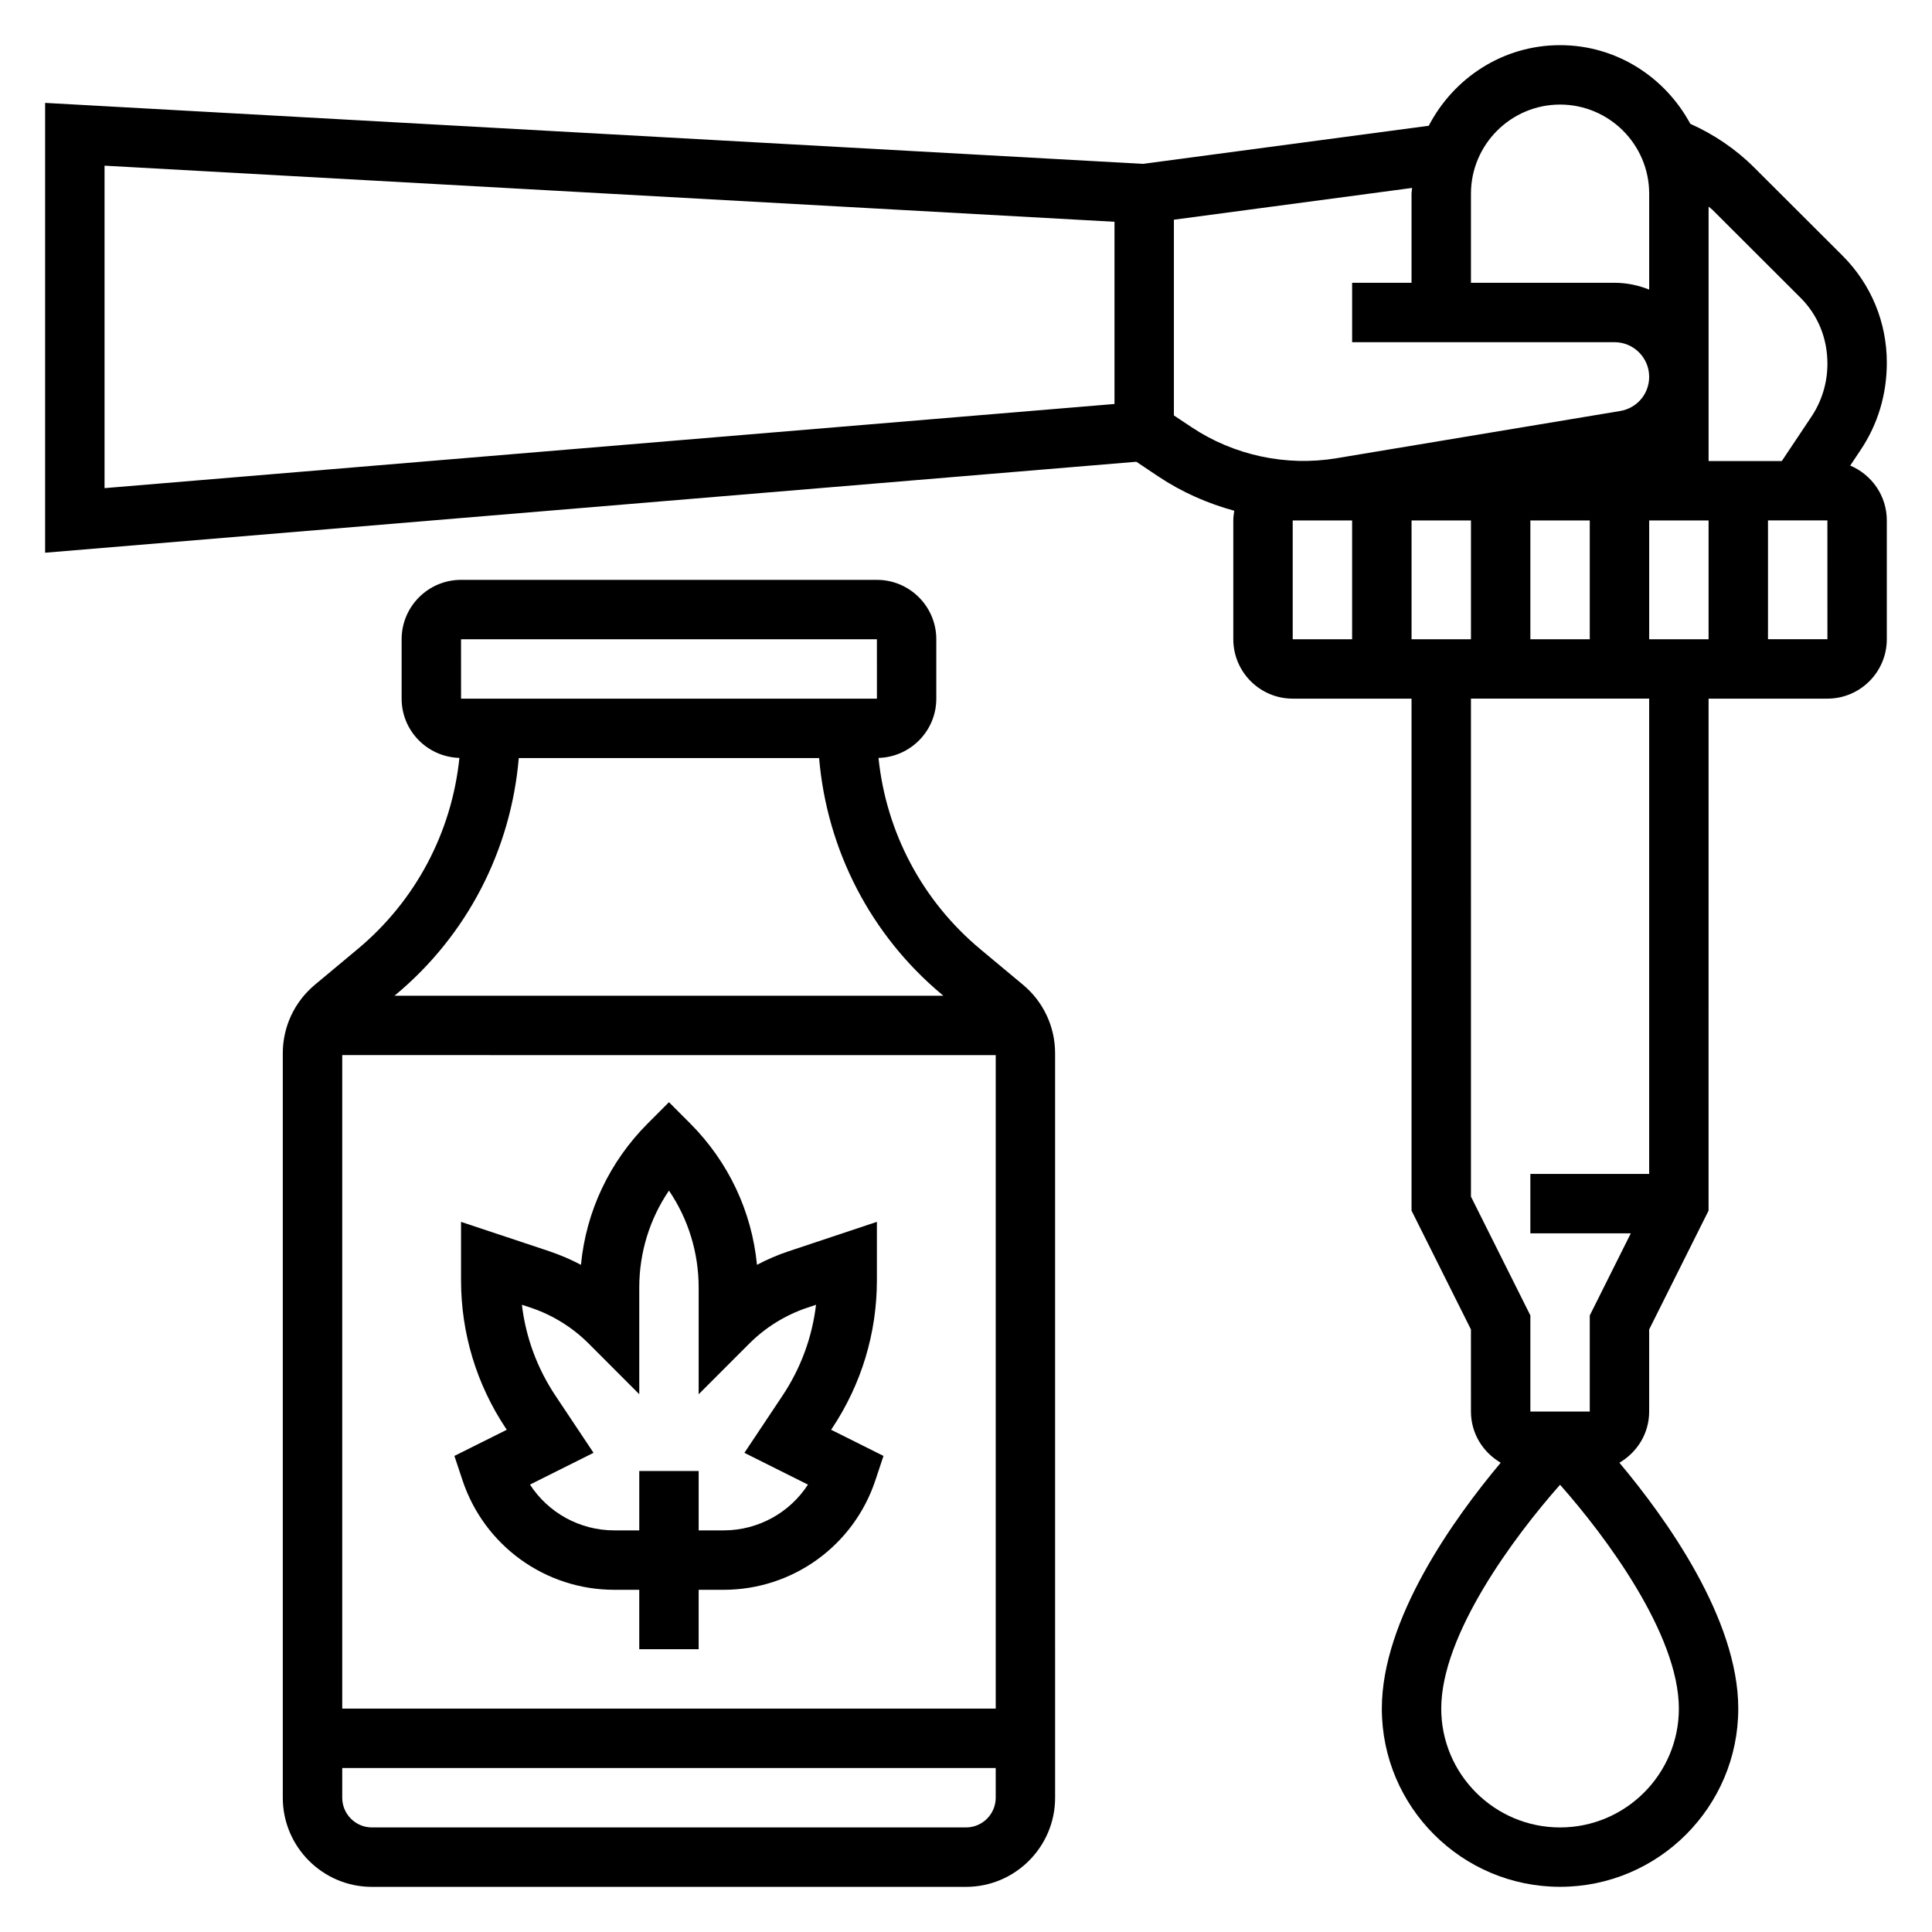
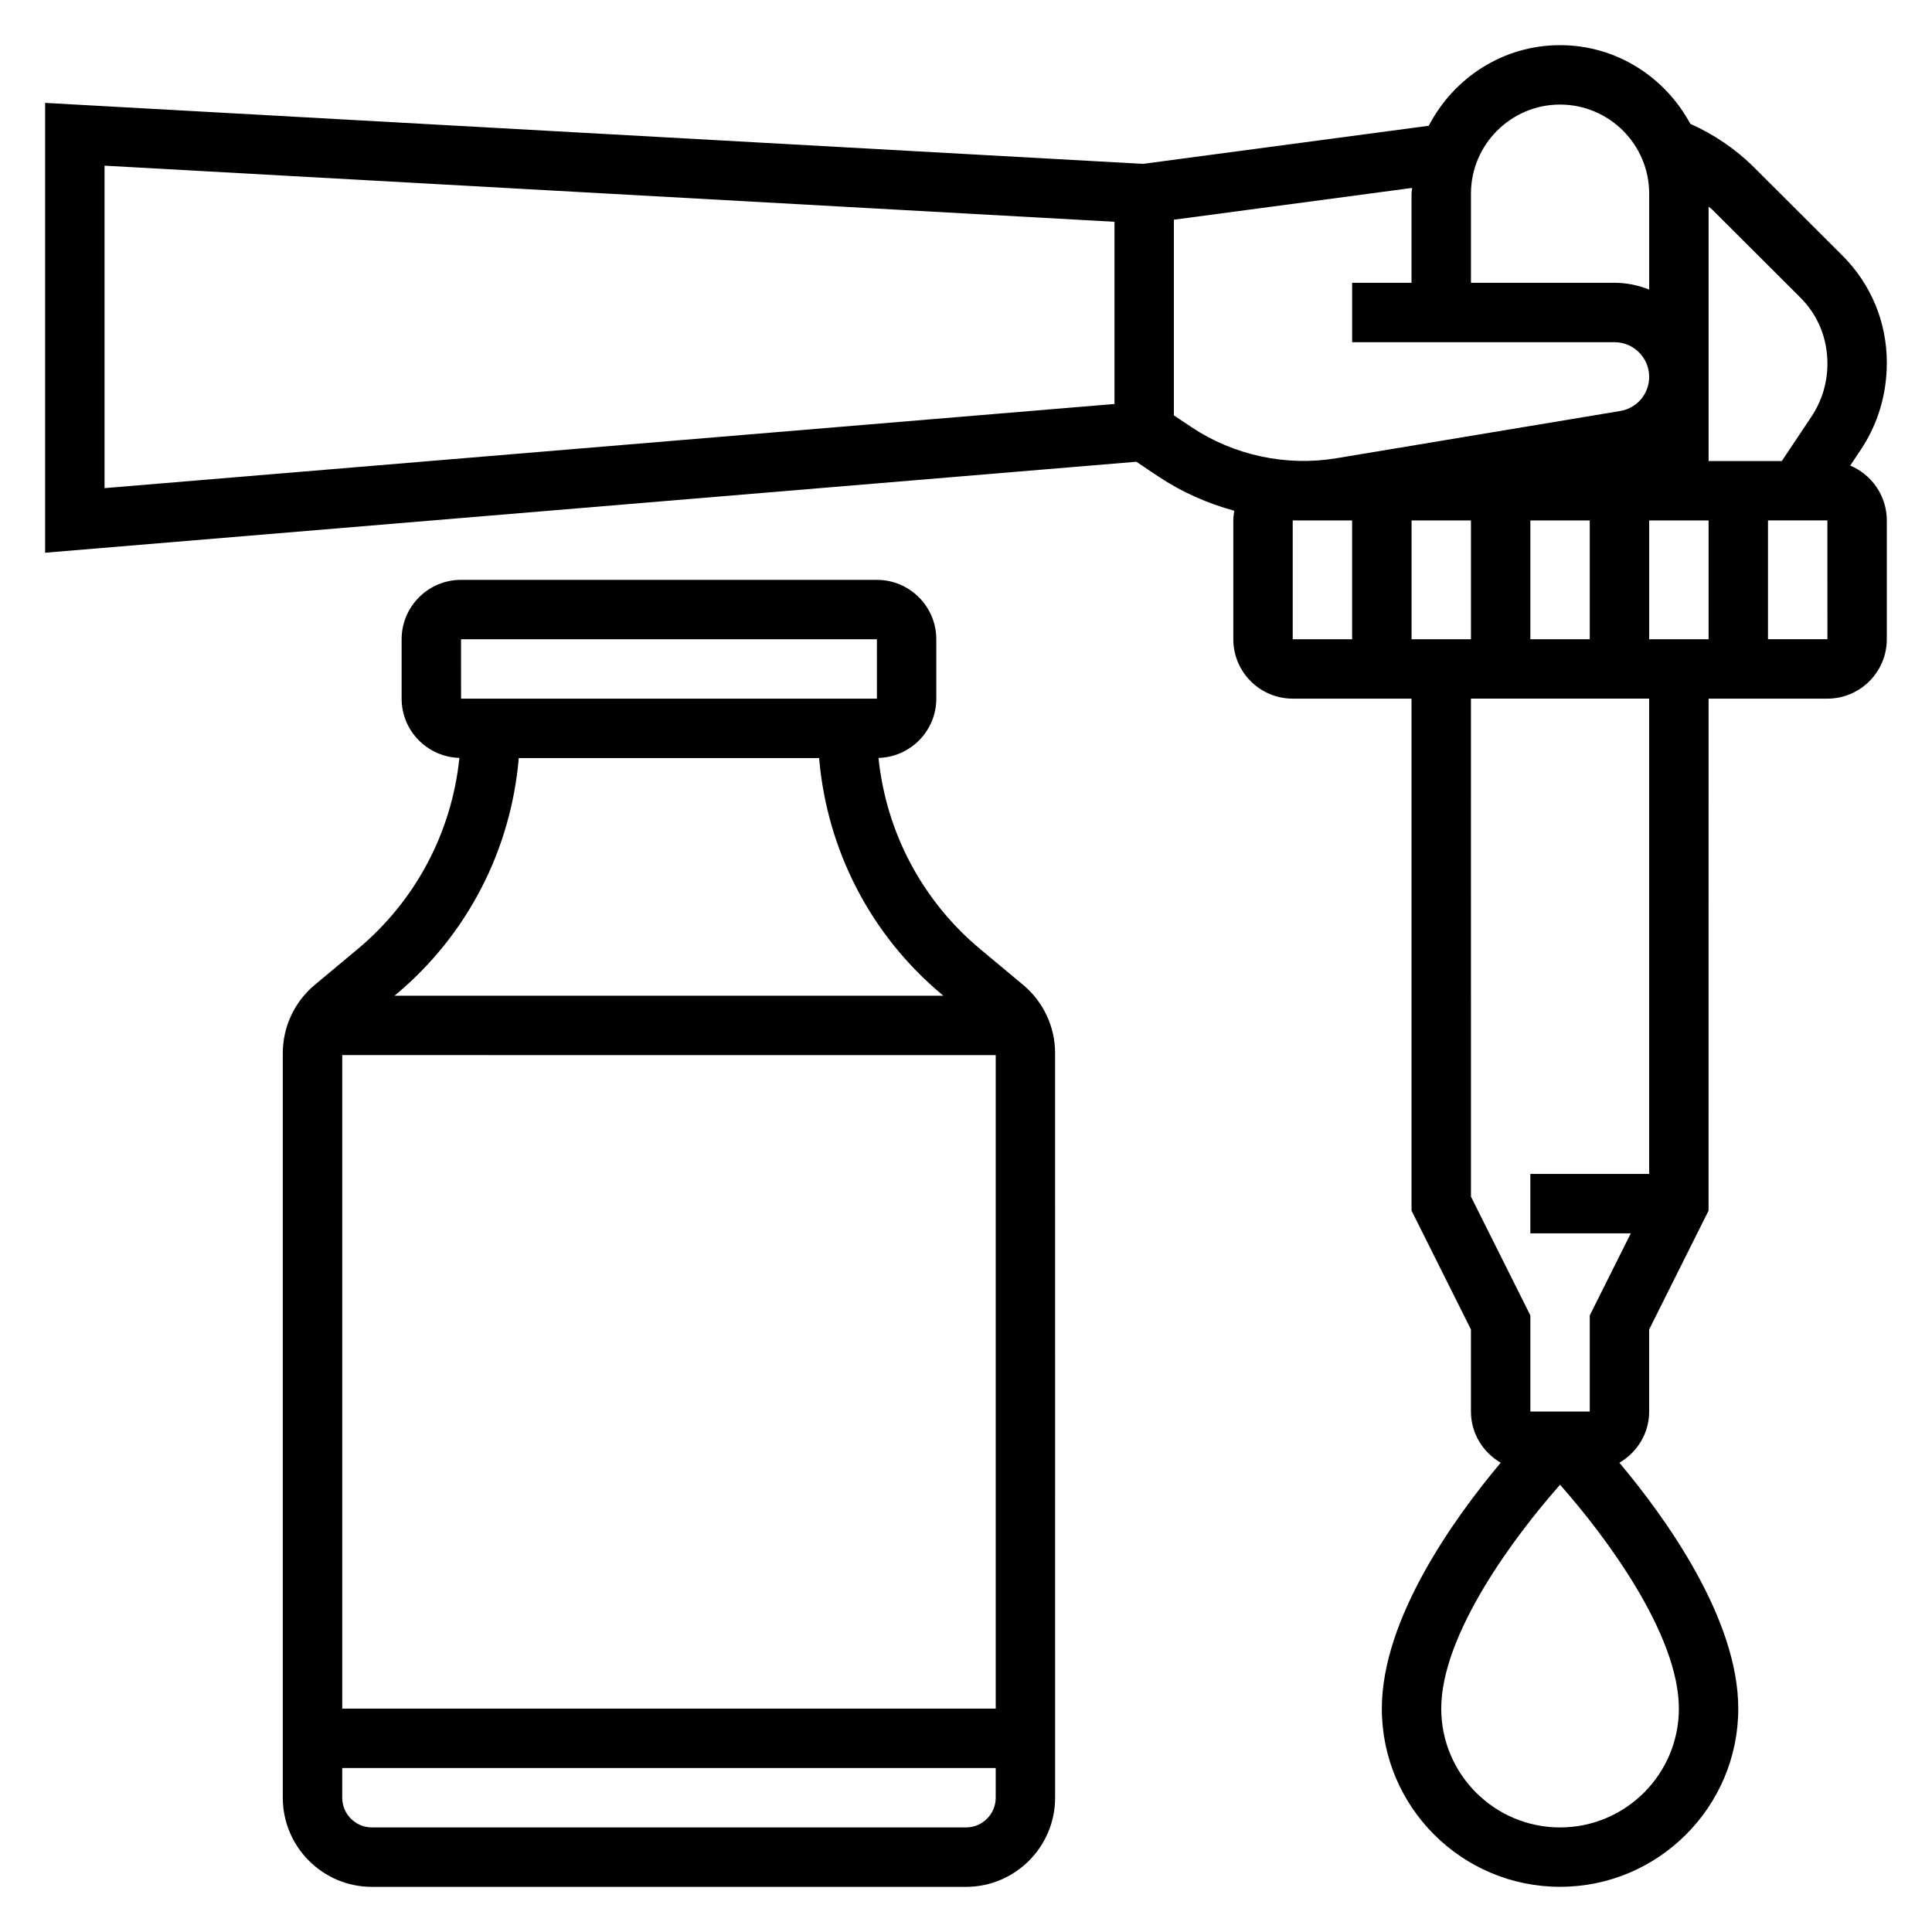
<svg xmlns="http://www.w3.org/2000/svg" fill="#000000" width="800px" height="800px" version="1.1" viewBox="144 144 512 512">
  <g>
    <path d="m634.32 267.39 2.844-4.266c4.484-6.738 6.863-14.598 6.863-23.02 0-10.715-4.172-20.789-11.754-28.363l-23.387-23.34c-4.922-4.914-10.637-8.762-16.941-11.594-6.652-12.336-19.539-20.84-34.512-20.84-15.184 0-28.238 8.738-34.801 21.363l-75.715 10.094-290.96-16.16v119.21l289.18-24.105 5.894 3.938c6.172 4.117 12.98 7.109 20.066 9.047-0.141 0.84-0.258 1.68-0.258 2.562v31.488c0 8.684 7.062 15.742 15.742 15.742h31.488v135.68l15.742 31.488 0.004 21.758c0 5.809 3.195 10.832 7.887 13.562-12.352 14.723-31.504 41.371-31.504 65.16 0 26.047 21.184 47.23 47.23 47.23s47.23-21.184 47.23-47.23c0-23.789-19.152-50.438-31.504-65.156 4.695-2.734 7.891-7.758 7.891-13.566v-21.758l15.742-31.488 0.004-135.68h31.488c8.684 0 15.742-7.062 15.742-15.742v-31.488c0-6.543-4.016-12.16-9.707-14.531zm-13.176-44.5c4.606 4.598 7.141 10.715 7.141 17.516 0 5.016-1.465 9.848-4.219 13.988l-7.867 11.785h-19.402v-67.418c0.301 0.285 0.668 0.488 0.961 0.781zm-87.324 59.031v31.488h-15.742v-31.488zm15.742 0h15.742v31.488h-15.742zm31.488 0h15.742v31.488h-15.742zm-23.617-110.21c13.02 0 23.617 10.598 23.617 23.617v25.418c-2.848-1.137-5.926-1.805-9.18-1.805h-38.051v-23.617c0-13.02 10.594-23.613 23.613-23.613zm-385.73 16.191 267.65 14.871v48.285l-267.65 22.301zm283.39 66.188v-51.867l63.133-8.422c-0.023 0.516-0.156 1.004-0.156 1.523v23.617h-15.742v15.742h69.543c5.059 0.004 9.176 4.121 9.176 9.18 0 4.512-3.227 8.312-7.676 9.055l-75.227 12.523c-13.25 2.203-27.152-0.746-38.383-8.242zm31.488 27.828h15.742v31.488h-15.742zm70.848 346.37c-17.367 0-31.488-14.121-31.488-31.488 0-19.648 19.363-45.641 31.488-59.324 12.121 13.68 31.488 39.676 31.488 59.324 0 17.363-14.121 31.488-31.488 31.488zm23.617-173.19h-31.488v15.742h26.625l-10.879 21.762v25.473h-15.742v-25.473l-15.742-31.488-0.004-131.97h47.23zm31.488-141.7v-31.488h15.742l0.008 31.488z" />
-     <path d="m278.3 522.9-13.879 6.934 2.156 6.481c5.789 17.348 21.957 29 40.234 29h6.598v15.742h15.742v-15.742h6.598c18.277 0 34.449-11.652 40.227-29l2.156-6.481-13.879-6.934 0.219-0.332c7.805-11.684 11.914-25.27 11.914-39.297v-15.469l-23.41 7.801c-2.883 0.961-5.691 2.164-8.367 3.59-1.379-14.168-7.559-27.316-17.758-37.527l-5.57-5.574-5.566 5.574c-10.203 10.203-16.391 23.348-17.758 37.527-2.684-1.426-5.488-2.621-8.367-3.59l-23.41-7.801v15.469c0 14.027 4.109 27.621 11.902 39.305zm6.32-32.363c5.746 1.922 11.059 5.195 15.352 9.492l13.438 13.453v-28.238c0-9.305 2.754-18.184 7.871-25.719 5.117 7.535 7.871 16.414 7.871 25.727v28.238l13.438-13.445c4.289-4.289 9.605-7.574 15.359-9.492l2.305-0.77c-1.016 8.582-4.031 16.801-8.871 24.066l-10.109 15.168 16.84 8.422c-4.832 7.445-13.176 12.129-22.363 12.129h-6.598v-15.742h-15.742v15.742h-6.598c-9.188 0-17.539-4.684-22.363-12.137l16.84-8.422-10.109-15.168c-4.84-7.266-7.856-15.484-8.871-24.066z" />
    <path d="m403.79 395.54c-15.398-12.832-24.953-30.984-26.977-50.68 8.477-0.238 15.316-7.172 15.316-15.707v-15.742c0-8.684-7.062-15.742-15.742-15.742h-110.21c-8.684 0-15.742 7.062-15.742 15.742v15.742c0 8.535 6.84 15.469 15.312 15.695-2.023 19.695-11.578 37.848-26.977 50.68l-11.32 9.438c-5.406 4.516-8.508 11.121-8.508 18.156v197.3c0 13.02 10.598 23.617 23.617 23.617h157.44c13.02 0 23.617-10.598 23.617-23.617l-0.004-197.3c0-7.031-3.102-13.641-8.492-18.137zm4.086 28.078v173.18l-173.18 0.004v-173.19zm-141.7-110.21h110.21l0.008 15.742h-110.21zm15.309 31.488h79.586c2.078 24.371 13.648 46.918 32.629 62.73l0.301 0.246h-145.45l0.293-0.242c18.988-15.816 30.559-38.363 32.637-62.734zm118.52 283.39h-157.44c-4.344 0-7.871-3.535-7.871-7.871v-7.871h173.18v7.871c0 4.336-3.527 7.871-7.871 7.871z" />
  </g>
</svg>